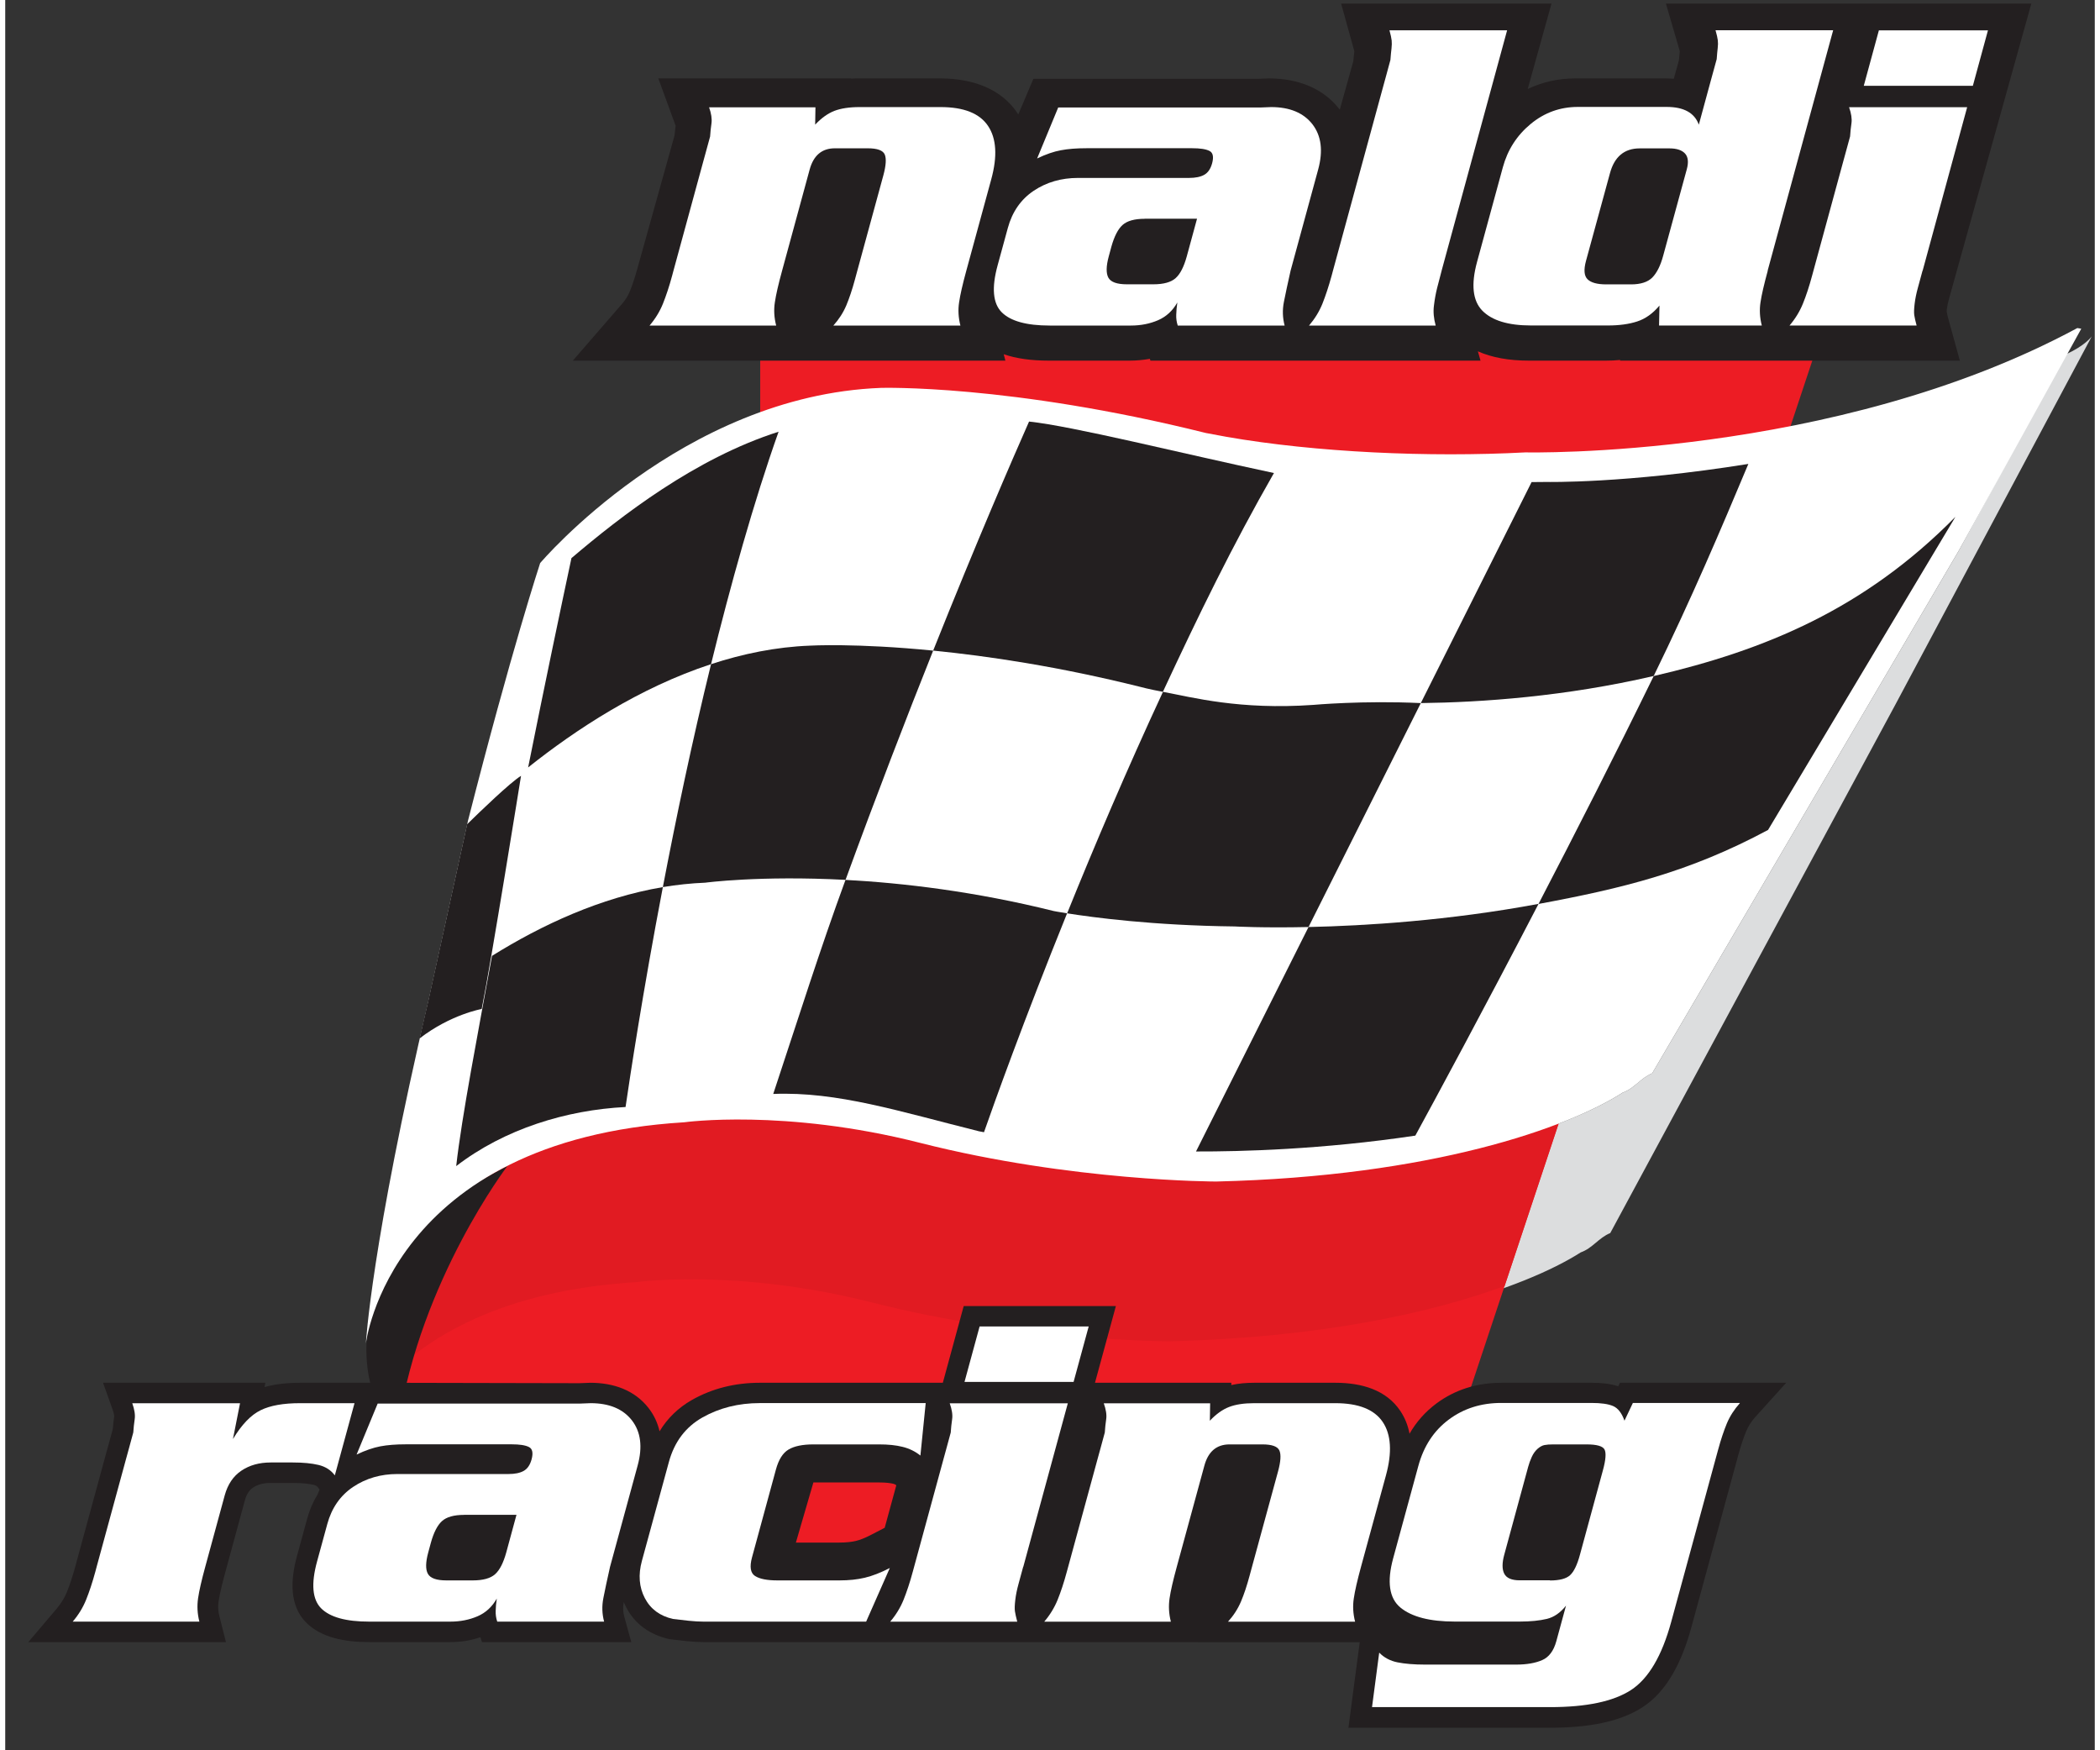
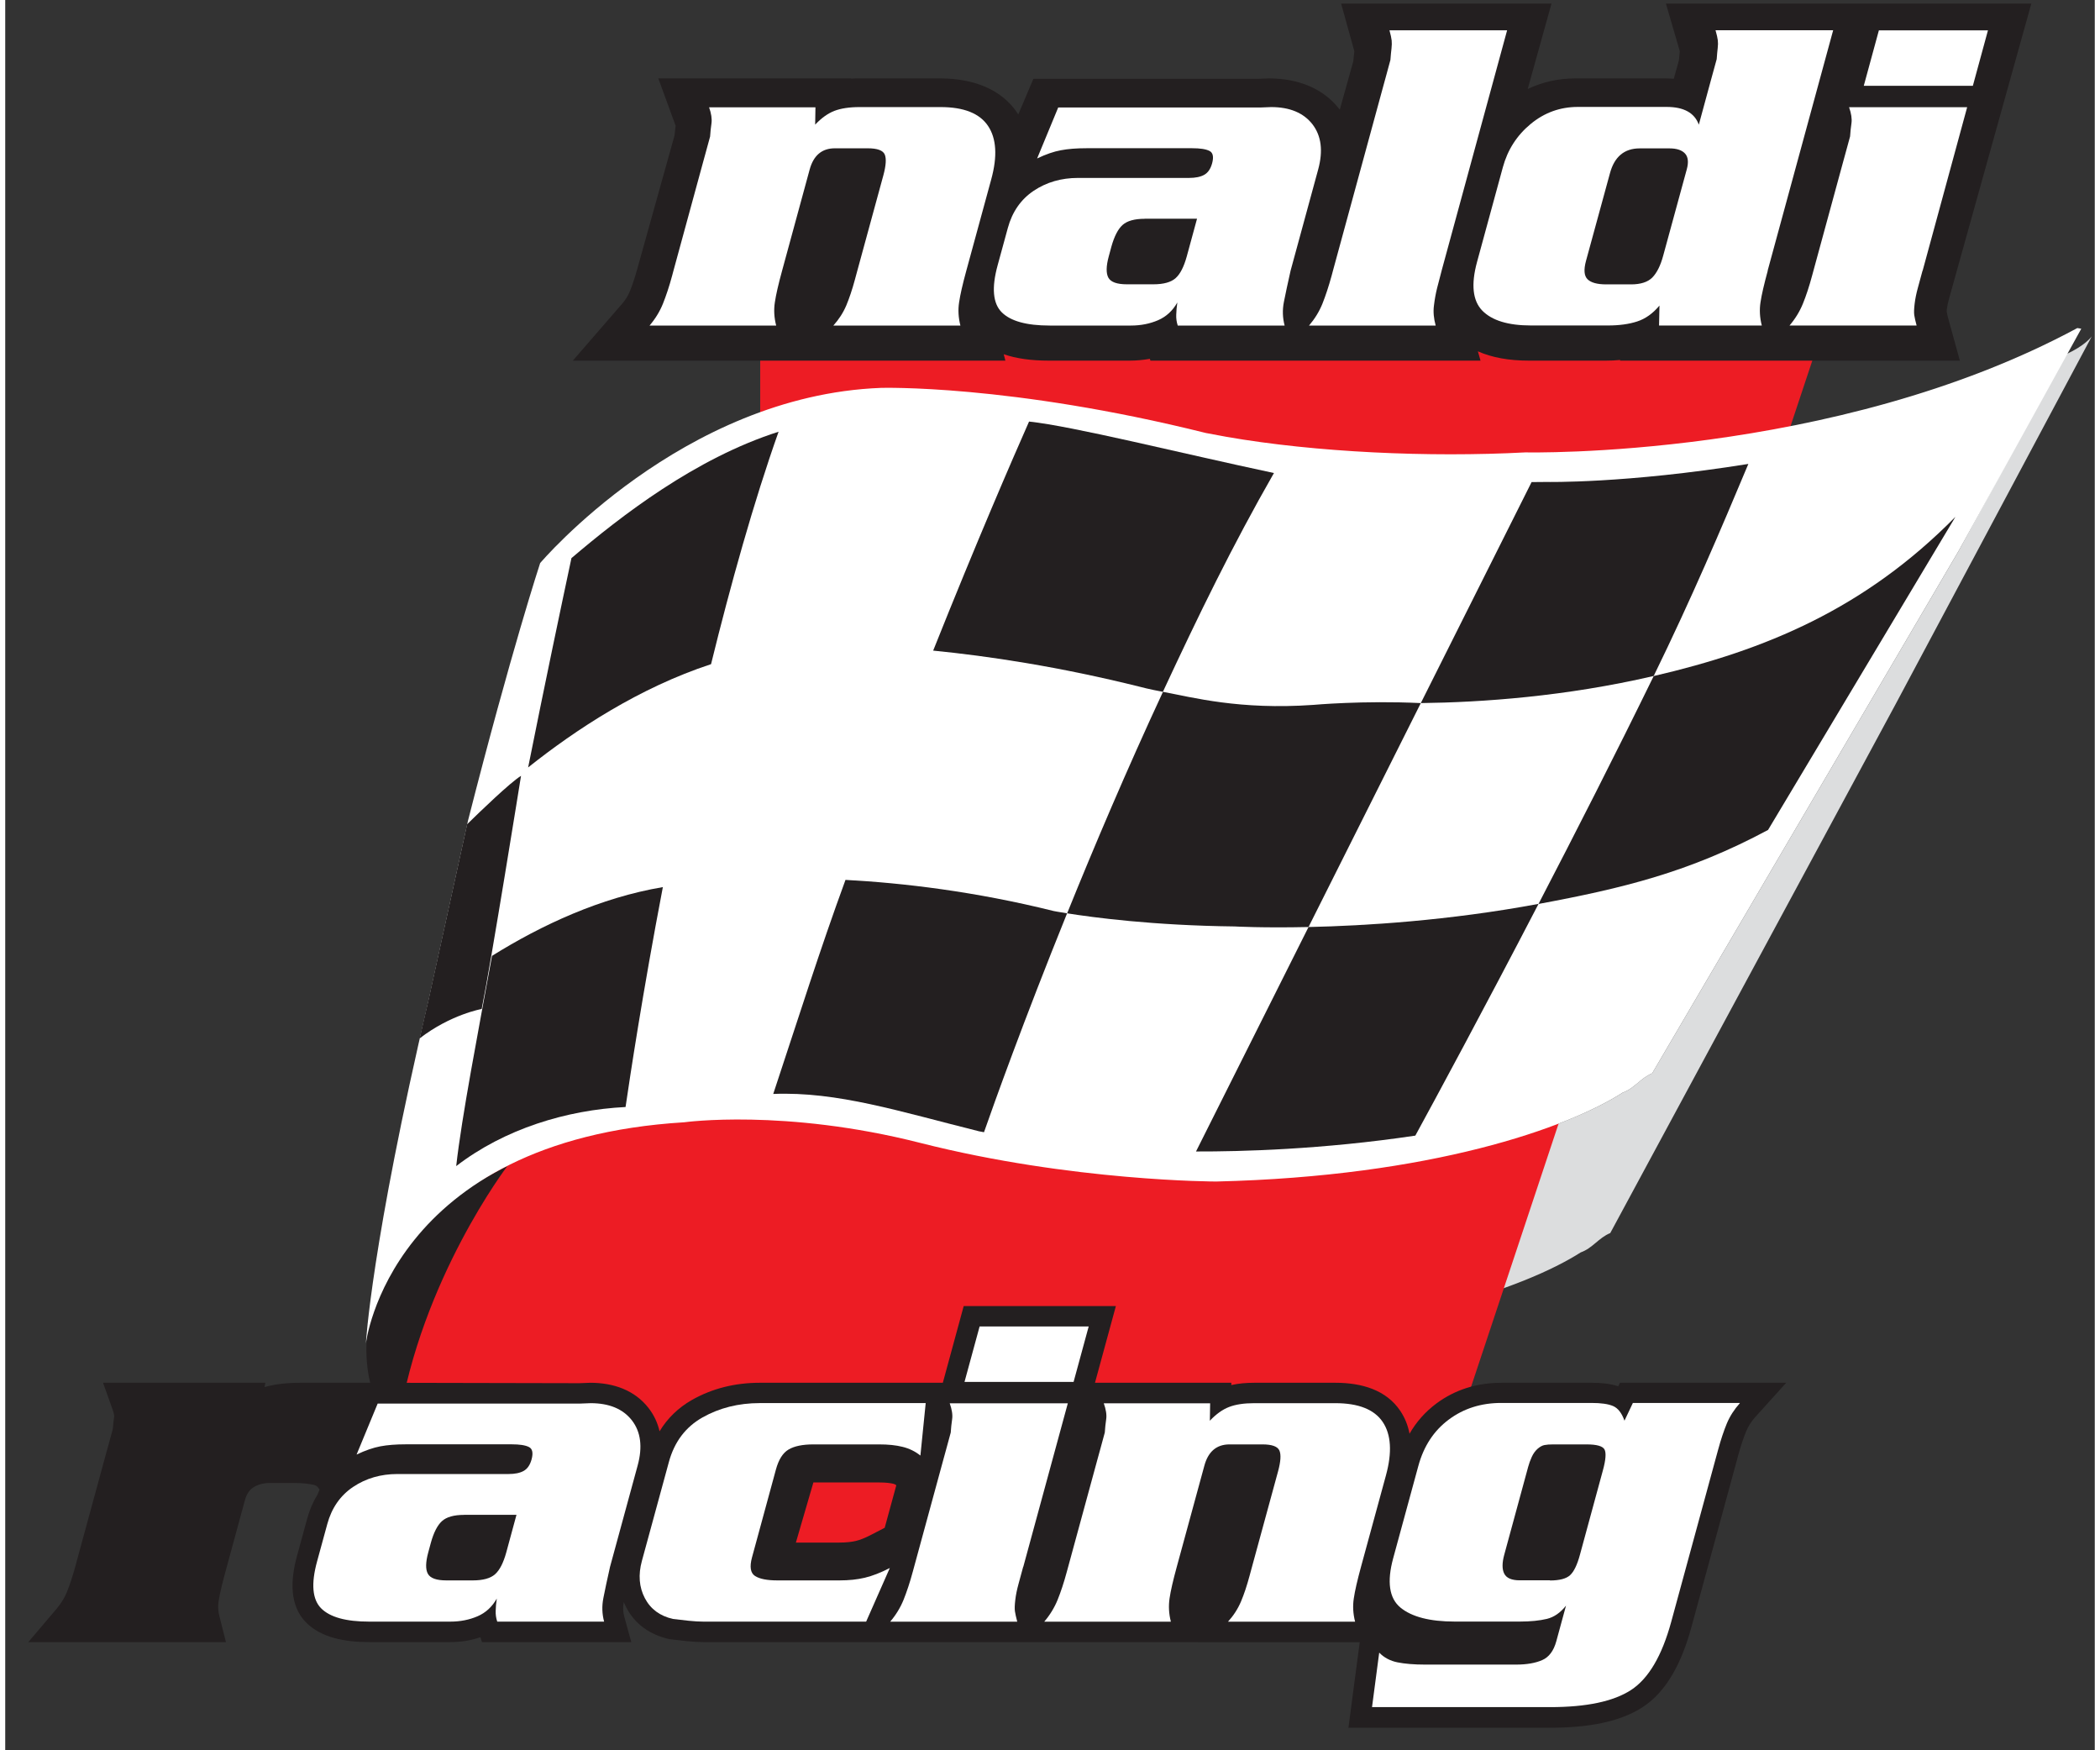
<svg xmlns="http://www.w3.org/2000/svg" width="48" height="40" viewBox="0 0 80 67" fill="none">
  <rect x="0" y="0" width="80" height="67" fill="#333333" stroke="none" />
  <path d="M78.88 13.568C79.624 13.24 79.884 12.878 79.884 12.878L72.36 26.983L61.45 47.201C61.004 47.383 60.774 47.781 60.319 47.941C58.213 49.29 52.994 51.147 44.765 51.343C44.765 51.343 39.246 51.343 33.426 49.864C28.229 48.542 24.395 49.075 24.395 49.075C13.107 49.764 14.711 43.65 26 42.96C26 42.96 29.834 42.428 35.03 43.749C40.85 45.228 46.369 45.228 46.369 45.228C54.598 45.032 59.818 43.173 61.924 41.827C62.378 41.664 62.608 41.269 63.054 41.087L74.788 21.089L78.88 13.568Z" fill="#DCDDDE" />
  <path fillRule="evenodd" clipRule="evenodd" d="M70.15 10.905L53.19 61.899L13.603 60.815L15.059 45.921L28.905 16.529V11.695L70.15 10.905Z" fill="#ED1C24" />
-   <path d="M59.472 43.013L57.406 49.226C54.632 50.25 50.338 51.207 44.56 51.345C44.56 51.345 39.041 51.345 33.221 49.867C28.025 48.545 24.191 49.077 24.191 49.077C19.013 49.395 16.052 51.194 14.363 53.05L14.762 48.959C15.956 46.625 18.89 43.394 25.997 42.961C25.997 42.961 29.831 42.428 35.028 43.75C40.847 45.228 46.367 45.228 46.367 45.228C52.326 45.085 56.707 44.072 59.472 43.01V43.013Z" fill="#E11B22" />
  <path d="M15.059 54.502C15.911 48.978 19.224 44.638 19.224 44.638C12.173 48.164 14.055 53.219 14.055 53.219L15.059 54.502Z" fill="#231F20" />
  <path d="M46.768 16.724C50.181 17.317 54.494 17.513 58.208 17.317C58.208 17.317 69.998 17.588 79.332 12.558L79.483 12.583L74.788 21.089L63.054 41.087C62.608 41.269 62.378 41.666 61.924 41.826C59.818 43.176 54.598 45.032 46.369 45.228C46.369 45.228 40.85 45.228 35.03 43.749C29.834 42.428 26 42.96 26 42.96C14.711 43.65 13.808 51.431 13.808 51.431C13.808 51.431 14.01 47.645 16.206 38.3L17.718 31.414C19.375 24.91 20.48 21.555 20.48 21.555C20.48 21.555 25.899 15.143 33.524 14.848C33.524 14.848 38.441 14.699 45.968 16.575L46.77 16.724H46.768Z" fill="white" />
  <path d="M44.199 13.063C43.834 13.187 43.45 13.245 43.052 13.245H39.953C39.016 13.245 38.124 13.079 37.552 12.519C37.445 12.415 37.355 12.302 37.282 12.18L37.308 12.296L37.555 13.245H22.959L24.045 11.992C24.213 11.796 24.342 11.592 24.429 11.377C24.541 11.11 24.648 10.787 24.752 10.412L24.802 10.229L25.932 6.174L26.03 5.826L26.182 5.282C26.196 5.125 26.213 4.968 26.235 4.811C26.235 4.808 26.241 4.736 26.182 4.571L25.812 3.552H31.805V3.638C32.08 3.577 32.377 3.552 32.683 3.552H35.782C36.789 3.552 37.72 3.82 38.256 4.598C38.564 5.045 38.679 5.564 38.662 6.116L39.739 3.569H47.971L48.389 3.552C49.275 3.552 50.086 3.828 50.616 4.499C51.056 5.056 51.171 5.716 51.064 6.4L51.928 3.304L52.023 2.956L52.169 2.429C52.183 2.272 52.197 2.145 52.209 2.04C52.217 1.974 52.214 1.933 52.214 1.914C52.209 1.853 52.186 1.765 52.153 1.649L51.886 0.688H58.449L57.282 4.871C57.436 4.692 57.61 4.524 57.804 4.369C58.471 3.831 59.254 3.552 60.12 3.552H63.511C63.778 3.552 64.041 3.583 64.285 3.652L64.397 3.252L64.493 2.912L64.636 2.402C64.647 2.25 64.661 2.126 64.672 2.027C64.681 1.963 64.678 1.927 64.675 1.914C64.667 1.856 64.644 1.77 64.613 1.66L64.33 0.691H76.816L76.017 3.555L75.812 4.289L74.045 10.624L73.866 11.27C73.818 11.441 73.784 11.606 73.765 11.761C73.756 11.83 73.751 11.888 73.748 11.94C73.759 12.012 73.782 12.155 73.818 12.285L74.082 13.245H62.401V13.121C62.05 13.206 61.669 13.245 61.267 13.245H58.323C57.366 13.245 56.477 13.046 55.888 12.456C55.658 12.224 55.51 11.959 55.425 11.672L55.403 11.835C55.389 11.951 55.397 12.097 55.448 12.282L55.723 13.248H44.249L44.19 13.066L44.199 13.063Z" fill="#231F20" />
  <path d="M74.836 13.805H61.828V13.78C61.652 13.797 61.467 13.805 61.279 13.805H58.334C57.571 13.805 56.92 13.687 56.382 13.449L56.483 13.805H43.845L43.823 13.736C43.573 13.78 43.315 13.805 43.052 13.805H39.953C39.279 13.805 38.707 13.725 38.228 13.56L38.292 13.805H21.731L23.616 11.631C23.745 11.482 23.84 11.333 23.907 11.168C24.008 10.925 24.109 10.621 24.207 10.265L25.624 5.189C25.635 5.064 25.649 4.938 25.666 4.813C25.663 4.8 25.657 4.783 25.649 4.766L25.004 3.001H32.386V3.009C32.481 3.003 32.582 3.001 32.683 3.001H35.782C37.126 3.001 38.144 3.448 38.727 4.292C38.746 4.319 38.766 4.35 38.786 4.38L39.364 3.017H47.977L48.372 3.001C49.541 3.001 50.467 3.403 51.067 4.162C51.076 4.173 51.084 4.184 51.095 4.198L51.614 2.338C51.625 2.198 51.639 2.079 51.651 1.983C51.651 1.941 51.631 1.883 51.608 1.803L51.146 0.137H59.2L58.289 3.409C58.853 3.136 59.467 3.001 60.126 3.001H63.517C63.64 3.001 63.764 3.006 63.881 3.017L64.078 2.311C64.089 2.176 64.1 2.06 64.111 1.969C64.111 1.949 64.092 1.891 64.072 1.82L63.581 0.137H77.571L74.424 11.421C74.382 11.57 74.354 11.708 74.337 11.832C74.334 11.863 74.331 11.89 74.329 11.915C74.34 11.973 74.354 12.062 74.376 12.142L74.836 13.808V13.805ZM62.992 12.688H73.347L73.277 12.434C73.232 12.274 73.207 12.108 73.193 12.026L73.184 11.973V11.921C73.19 11.857 73.195 11.78 73.207 11.694C73.229 11.515 73.268 11.325 73.325 11.123L76.076 1.254H65.09L65.166 1.511C65.208 1.654 65.233 1.756 65.247 1.85C65.256 1.927 65.253 2.007 65.244 2.098C65.233 2.192 65.222 2.311 65.211 2.454L65.191 2.556L64.692 4.353L64.139 4.198C63.954 4.146 63.747 4.121 63.522 4.121H60.132C59.4 4.121 58.743 4.353 58.177 4.811C58.011 4.943 57.863 5.089 57.728 5.241L56.746 4.731L57.714 1.257H52.641L52.711 1.511C52.75 1.654 52.778 1.765 52.789 1.861C52.798 1.936 52.795 2.021 52.784 2.118C52.772 2.214 52.758 2.338 52.747 2.487L52.73 2.587L51.623 6.557L50.512 6.325C50.602 5.74 50.487 5.244 50.175 4.849C49.794 4.366 49.194 4.121 48.4 4.121L48.005 4.137H40.129L39.198 6.339L38.104 6.107C38.118 5.633 38.017 5.244 37.793 4.921C37.428 4.391 36.755 4.121 35.791 4.121H32.691C32.408 4.121 32.153 4.146 31.934 4.193L31.227 4.347L31.233 4.121H26.628L26.726 4.388C26.799 4.587 26.827 4.755 26.81 4.888C26.788 5.042 26.774 5.186 26.76 5.332L26.74 5.437L25.31 10.563C25.198 10.969 25.082 11.306 24.965 11.592C24.852 11.866 24.69 12.122 24.485 12.357L24.199 12.685H36.828L36.733 12.299L37.779 11.896C37.827 11.979 37.888 12.053 37.958 12.122C38.346 12.5 38.999 12.685 39.958 12.685H43.057C43.399 12.685 43.725 12.633 44.019 12.533L44.569 12.346L44.681 12.685H54.991L54.918 12.431C54.851 12.191 54.828 11.968 54.856 11.761L54.881 11.592L55.992 11.515C56.056 11.73 56.163 11.91 56.317 12.064C56.727 12.478 57.411 12.685 58.345 12.685H61.29C61.66 12.685 61.994 12.649 62.288 12.577L63.012 12.401L63.006 12.688H62.992Z" fill="#231F20" />
  <path fillRule="evenodd" clipRule="evenodd" d="M31.003 4.778C31.247 4.518 31.494 4.342 31.743 4.245C31.993 4.149 32.316 4.099 32.705 4.099H35.813C36.699 4.099 37.305 4.339 37.627 4.819C37.95 5.299 37.992 5.981 37.751 6.863L36.797 10.359C36.654 10.881 36.562 11.284 36.52 11.573C36.475 11.863 36.492 12.158 36.57 12.464H31.704C31.917 12.227 32.083 11.97 32.201 11.692C32.316 11.416 32.428 11.085 32.532 10.699L32.624 10.359L33.62 6.712C33.721 6.339 33.74 6.072 33.673 5.914C33.606 5.757 33.39 5.677 33.022 5.677H31.763C31.269 5.677 30.947 5.947 30.798 6.491L29.744 10.359C29.601 10.881 29.508 11.284 29.466 11.573C29.421 11.863 29.438 12.158 29.517 12.464H24.667C24.889 12.205 25.06 11.924 25.181 11.626C25.301 11.325 25.422 10.966 25.534 10.55L25.584 10.362L26.718 6.207L26.816 5.851C26.872 5.647 26.928 5.437 26.987 5.225C26.998 5.056 27.015 4.885 27.04 4.717C27.062 4.549 27.032 4.344 26.948 4.107H31.02L31.009 4.786L31.003 4.778Z" fill="white" />
  <path fillRule="evenodd" clipRule="evenodd" d="M43.627 8.375C43.237 8.375 42.951 8.455 42.777 8.613C42.603 8.77 42.46 9.049 42.35 9.443L42.249 9.816C42.148 10.188 42.143 10.461 42.235 10.63C42.328 10.798 42.564 10.883 42.942 10.883H43.96C44.35 10.883 44.636 10.803 44.81 10.646C44.987 10.489 45.127 10.21 45.236 9.816L45.629 8.373H43.627V8.375ZM48.049 4.115L48.467 4.099C49.18 4.099 49.707 4.32 50.049 4.758C50.388 5.2 50.461 5.774 50.268 6.485L49.211 10.362C49.101 10.848 49.017 11.245 48.955 11.557C48.894 11.866 48.905 12.169 48.983 12.462H44.891C44.846 12.326 44.827 12.188 44.833 12.045C44.838 11.902 44.849 11.747 44.875 11.579C44.695 11.896 44.451 12.122 44.137 12.258C43.823 12.393 43.478 12.462 43.096 12.462H39.989C39.103 12.462 38.491 12.293 38.152 11.954C37.813 11.615 37.759 11.016 37.995 10.155L38.385 8.729C38.553 8.108 38.887 7.63 39.377 7.302C39.868 6.974 40.435 6.811 41.069 6.811H45.326C45.567 6.811 45.761 6.772 45.904 6.692C46.047 6.612 46.148 6.466 46.207 6.251C46.274 6.003 46.24 5.843 46.103 5.776C45.965 5.707 45.747 5.674 45.447 5.674H41.397C41.015 5.674 40.69 5.699 40.415 5.752C40.143 5.801 39.84 5.906 39.507 6.066L40.314 4.115H48.047H48.049Z" fill="white" />
  <path fillRule="evenodd" clipRule="evenodd" d="M54.994 10.362C54.932 10.588 54.876 10.809 54.822 11.021C54.769 11.234 54.727 11.463 54.699 11.7C54.668 11.937 54.691 12.191 54.766 12.462H49.917C50.139 12.202 50.31 11.924 50.431 11.623C50.551 11.322 50.669 10.966 50.784 10.547L50.834 10.359L52.77 3.26L52.868 2.904C52.924 2.7 52.977 2.499 53.033 2.294C53.047 2.112 53.061 1.966 53.075 1.853C53.089 1.74 53.089 1.638 53.081 1.549C53.07 1.458 53.044 1.329 52.997 1.16H57.501L54.994 10.359V10.362Z" fill="white" />
  <path fillRule="evenodd" clipRule="evenodd" d="M62.246 10.886C62.614 10.886 62.886 10.798 63.06 10.624C63.233 10.447 63.374 10.169 63.477 9.785L64.325 6.681L64.381 6.477C64.454 6.207 64.431 6.005 64.311 5.875C64.19 5.746 63.993 5.68 63.716 5.68H62.577C61.991 5.68 61.61 5.997 61.439 6.629L60.521 9.987C60.429 10.326 60.449 10.56 60.58 10.69C60.712 10.82 60.95 10.886 61.295 10.886H62.243H62.246ZM67.48 10.362C67.339 10.88 67.244 11.286 67.202 11.573C67.157 11.86 67.174 12.158 67.252 12.461H63.318L63.334 11.697C63.079 12.003 62.793 12.205 62.476 12.307C62.162 12.409 61.789 12.459 61.366 12.459H58.415C57.54 12.459 56.92 12.268 56.55 11.89C56.183 11.512 56.115 10.892 56.348 10.033L57.338 6.402C57.52 5.735 57.874 5.183 58.401 4.747C58.928 4.311 59.531 4.093 60.21 4.093H63.609C64.266 4.093 64.675 4.319 64.841 4.772L65.267 3.205L65.362 2.857C65.415 2.658 65.469 2.463 65.525 2.264C65.539 2.087 65.55 1.944 65.564 1.836C65.578 1.726 65.578 1.627 65.567 1.538C65.556 1.45 65.528 1.323 65.48 1.157H69.984L67.477 10.356L67.48 10.362Z" fill="white" />
  <path fillRule="evenodd" clipRule="evenodd" d="M73.406 10.359C73.344 10.585 73.285 10.806 73.226 11.021C73.167 11.236 73.125 11.441 73.103 11.631C73.08 11.824 73.075 11.968 73.089 12.064C73.103 12.161 73.134 12.293 73.179 12.461H68.313C68.534 12.202 68.705 11.921 68.826 11.623C68.949 11.322 69.067 10.963 69.179 10.547L69.23 10.359L70.363 6.204L70.461 5.848C70.517 5.644 70.573 5.434 70.632 5.222C70.643 5.053 70.66 4.882 70.685 4.714C70.708 4.546 70.677 4.342 70.593 4.104H75.114L73.409 10.365L73.406 10.359ZM75.332 3.285H71.156L71.734 1.163H75.91L75.332 3.285Z" fill="white" />
  <path fillRule="evenodd" clipRule="evenodd" d="M33.673 58.477L34.116 56.855C34.077 56.825 34.049 56.808 33.998 56.797C33.892 56.772 33.721 56.748 33.46 56.748H30.941L30.271 59.049H31.937C32.201 59.049 32.405 59.024 32.562 58.988C32.7 58.955 32.899 58.886 33.171 58.742L33.676 58.48L33.673 58.477ZM45.643 62.859H26.726C26.541 62.859 26.322 62.845 26.078 62.82L25.427 62.746C24.676 62.575 24.112 62.172 23.778 61.535C23.742 61.466 23.711 61.397 23.68 61.328C23.644 61.521 23.652 61.7 23.697 61.871L23.969 62.859H18.253L18.192 62.671C17.827 62.798 17.44 62.859 17.042 62.859H13.934C12.995 62.859 12.103 62.688 11.528 62.117C10.866 61.455 10.925 60.467 11.169 59.567L11.559 58.141C11.649 57.807 11.78 57.498 11.954 57.219L12.036 57.021L11.974 56.938C11.94 56.894 11.901 56.861 11.806 56.839C11.62 56.794 11.36 56.767 11.006 56.767H10.159C9.856 56.767 9.646 56.839 9.489 56.944C9.363 57.029 9.245 57.172 9.172 57.443L8.429 60.174C8.297 60.657 8.21 61.032 8.168 61.3C8.14 61.479 8.148 61.67 8.204 61.885L8.451 62.859H0.884L1.973 61.576C2.141 61.374 2.27 61.168 2.36 60.947C2.472 60.671 2.578 60.343 2.685 59.959L2.735 59.772L3.868 55.616L3.967 55.26L4.118 54.706C4.132 54.546 4.149 54.383 4.171 54.223C4.171 54.22 4.177 54.148 4.118 53.975L3.745 52.932H9.96L9.926 53.097C10.339 52.981 10.799 52.932 11.29 52.932H14.417L21.983 52.948L22.401 52.932C23.29 52.932 24.101 53.216 24.631 53.9C24.844 54.173 24.979 54.474 25.052 54.789C25.352 54.295 25.764 53.889 26.294 53.588C27.074 53.147 27.946 52.932 28.888 52.932H35.897L36.696 49.996H42.522L41.722 52.932H46.942V53.02C47.216 52.957 47.514 52.932 47.822 52.932H50.93C51.939 52.932 52.873 53.208 53.409 54.005C53.591 54.275 53.706 54.571 53.765 54.882C54.023 54.433 54.365 54.044 54.792 53.726C55.512 53.191 56.354 52.932 57.285 52.932H60.737C61.088 52.932 61.444 52.962 61.755 53.067L61.82 52.932H68.186L67.011 54.234C66.851 54.411 66.736 54.593 66.655 54.786C66.551 55.037 66.45 55.338 66.355 55.685L66.263 56.025L64.555 62.293C64.181 63.662 63.601 64.757 62.684 65.353C61.817 65.916 60.597 66.137 59.15 66.137H51.426L51.858 62.862H45.646L45.643 62.859Z" fill="#231F20" />
-   <path fillRule="evenodd" clipRule="evenodd" d="M8.718 55.087C9.054 54.532 9.405 54.165 9.778 53.983C10.148 53.801 10.653 53.713 11.284 53.713H13.373L12.619 56.477C12.467 56.273 12.26 56.141 11.993 56.077C11.727 56.014 11.402 55.983 11.009 55.983H10.162C9.725 55.983 9.351 56.088 9.04 56.298C8.729 56.508 8.519 56.822 8.404 57.239L7.66 59.97C7.517 60.492 7.425 60.895 7.383 61.184C7.341 61.474 7.355 61.769 7.433 62.075H2.584C2.806 61.816 2.977 61.535 3.097 61.237C3.218 60.936 3.338 60.577 3.451 60.161L3.501 59.973L4.634 55.818L4.732 55.462C4.788 55.258 4.844 55.048 4.903 54.833C4.915 54.664 4.931 54.493 4.957 54.325C4.982 54.157 4.948 53.953 4.864 53.715H8.99L8.718 55.089V55.087Z" fill="white" />
  <path fillRule="evenodd" clipRule="evenodd" d="M17.572 57.989C17.179 57.989 16.896 58.069 16.722 58.227C16.548 58.384 16.405 58.662 16.296 59.057L16.195 59.429C16.094 59.802 16.088 60.075 16.181 60.243C16.273 60.412 16.509 60.497 16.887 60.497H17.905C18.295 60.497 18.581 60.417 18.755 60.26C18.932 60.103 19.072 59.824 19.182 59.429L19.574 57.986H17.572V57.989ZM21.995 53.729L22.413 53.713C23.125 53.713 23.652 53.933 23.994 54.372C24.334 54.813 24.407 55.387 24.213 56.099L23.156 59.976C23.046 60.461 22.962 60.859 22.901 61.17C22.839 61.482 22.85 61.783 22.929 62.075H18.837C18.792 61.94 18.772 61.802 18.778 61.659C18.78 61.518 18.795 61.361 18.82 61.193C18.64 61.51 18.396 61.736 18.082 61.871C17.768 62.006 17.423 62.075 17.042 62.075H13.934C13.048 62.075 12.437 61.907 12.097 61.568C11.758 61.228 11.704 60.63 11.94 59.769L12.33 58.342C12.498 57.722 12.832 57.244 13.323 56.916C13.814 56.588 14.38 56.425 15.014 56.425H19.271C19.512 56.425 19.706 56.386 19.849 56.306C19.992 56.226 20.093 56.08 20.152 55.865C20.219 55.616 20.186 55.456 20.048 55.39C19.911 55.321 19.692 55.288 19.392 55.288H15.342C14.961 55.288 14.635 55.313 14.361 55.365C14.086 55.418 13.786 55.52 13.452 55.68L14.259 53.729H21.992H21.995Z" fill="white" />
  <path fillRule="evenodd" clipRule="evenodd" d="M35.036 55.716C34.837 55.558 34.613 55.448 34.357 55.385C34.105 55.321 33.805 55.291 33.46 55.291H30.941C30.526 55.291 30.209 55.357 29.991 55.487C29.772 55.616 29.609 55.873 29.505 56.259L28.591 59.617C28.493 59.978 28.532 60.216 28.709 60.329C28.886 60.442 29.169 60.497 29.561 60.497H31.943C32.299 60.497 32.621 60.464 32.91 60.395C33.199 60.326 33.519 60.202 33.867 60.023L32.961 62.075H26.729C26.569 62.075 26.381 62.064 26.168 62.042C25.955 62.02 25.756 61.998 25.565 61.973C25.066 61.86 24.707 61.595 24.488 61.176C24.269 60.756 24.23 60.282 24.376 59.749L25.408 55.967C25.618 55.197 26.044 54.629 26.692 54.261C27.34 53.895 28.072 53.71 28.888 53.71H35.241L35.039 55.713L35.036 55.716Z" fill="white" />
  <path fillRule="evenodd" clipRule="evenodd" d="M38.974 59.973C38.912 60.199 38.853 60.42 38.794 60.635C38.735 60.85 38.693 61.054 38.671 61.245C38.648 61.438 38.643 61.581 38.657 61.678C38.671 61.775 38.702 61.907 38.746 62.078H33.881C34.102 61.819 34.273 61.537 34.394 61.239C34.514 60.939 34.635 60.58 34.747 60.163L34.798 59.976L35.931 55.821L36.029 55.465C36.085 55.26 36.141 55.051 36.2 54.836C36.211 54.667 36.228 54.496 36.253 54.328C36.279 54.16 36.245 53.955 36.161 53.718H40.682L38.977 59.978L38.974 59.973ZM40.903 52.899H36.727L37.305 50.777H41.481L40.903 52.899Z" fill="white" />
  <path fillRule="evenodd" clipRule="evenodd" d="M46.114 54.391C46.358 54.132 46.605 53.955 46.855 53.859C47.104 53.762 47.427 53.713 47.817 53.713H50.924C51.81 53.713 52.416 53.953 52.739 54.433C53.061 54.913 53.103 55.594 52.862 56.477L51.908 59.973C51.766 60.495 51.673 60.897 51.631 61.187C51.586 61.477 51.603 61.772 51.681 62.078H46.815C47.029 61.841 47.194 61.584 47.312 61.306C47.43 61.027 47.539 60.699 47.643 60.312L47.735 59.973L48.731 56.325C48.832 55.953 48.852 55.685 48.784 55.528C48.717 55.371 48.501 55.291 48.133 55.291H46.874C46.381 55.291 46.058 55.561 45.91 56.105L44.855 59.973C44.712 60.495 44.619 60.897 44.577 61.187C44.535 61.477 44.549 61.772 44.628 62.078H39.779C40 61.819 40.171 61.537 40.292 61.239C40.413 60.941 40.533 60.58 40.645 60.163L40.696 59.976L41.829 55.821L41.927 55.465C41.983 55.261 42.039 55.051 42.098 54.836C42.109 54.667 42.126 54.496 42.151 54.328C42.177 54.16 42.143 53.955 42.059 53.718H46.131L46.12 54.397L46.114 54.391Z" fill="white" />
  <path fillRule="evenodd" clipRule="evenodd" d="M59.142 60.5C59.509 60.5 59.767 60.431 59.913 60.296C60.059 60.161 60.185 59.901 60.289 59.515L61.166 56.292C61.279 55.884 61.298 55.616 61.231 55.487C61.164 55.357 60.934 55.291 60.541 55.291H59.265C59.128 55.291 59.015 55.299 58.931 55.316C58.847 55.332 58.757 55.382 58.668 55.459C58.578 55.539 58.502 55.644 58.443 55.774C58.384 55.903 58.34 56.03 58.306 56.154L58.269 56.29L57.392 59.512C57.305 59.83 57.305 60.072 57.392 60.241C57.478 60.409 57.675 60.494 57.986 60.494H59.142V60.5ZM66.411 53.713C66.198 53.95 66.032 54.209 65.915 54.485C65.8 54.764 65.688 55.095 65.584 55.478L65.491 55.818L63.783 62.086C63.427 63.389 62.914 64.258 62.243 64.694C61.573 65.13 60.541 65.348 59.147 65.348H52.329L52.604 63.262C52.792 63.455 53.028 63.579 53.305 63.634C53.583 63.69 53.936 63.72 54.36 63.72H57.846C58.25 63.72 58.581 63.662 58.842 63.549C59.102 63.436 59.282 63.196 59.383 62.831L59.756 61.463C59.543 61.733 59.299 61.904 59.021 61.971C58.743 62.037 58.398 62.073 57.983 62.073H55.498C54.542 62.073 53.849 61.893 53.417 61.537C52.986 61.181 52.893 60.55 53.14 59.645L54.102 56.116C54.309 55.357 54.696 54.767 55.266 54.342C55.835 53.917 56.505 53.704 57.276 53.704H60.729C61.096 53.704 61.374 53.743 61.559 53.823C61.744 53.903 61.89 54.088 61.994 54.383L62.316 53.704H66.406L66.411 53.713Z" fill="white" />
  <path d="M27.023 25.424C24.28 26.323 21.843 27.926 20.02 29.377C20.671 26.122 21.291 23.18 21.678 21.365C23.576 19.751 26.418 17.544 29.609 16.526C28.658 19.202 27.758 22.433 27.023 25.424Z" fill="#231F20" />
  <path d="M25.178 33.958C24.401 38.019 23.916 41.244 23.75 42.376C21.498 42.489 19.123 43.209 17.266 44.638C17.482 42.718 18.099 39.547 18.637 36.59C20.542 35.403 22.783 34.363 25.178 33.958Z" fill="#231F20" />
  <path d="M48.574 18.107C46.978 20.896 45.694 23.534 44.322 26.483C43.761 26.378 43.456 26.293 43.456 26.293C40.334 25.515 37.627 25.112 35.527 24.905C37.204 20.706 38.542 17.621 39.198 16.137C40.889 16.316 44.987 17.345 48.571 18.107H48.574Z" fill="#231F20" />
  <path d="M32.173 33.682C34.377 33.8 37.123 34.123 40.143 34.874C40.143 34.874 40.32 34.909 40.654 34.962C38.968 39.131 37.86 42.235 37.473 43.341L37.282 43.305C34.225 42.544 31.864 41.777 29.404 41.876C30.406 38.852 31.191 36.355 32.17 33.682H32.173Z" fill="#231F20" />
  <path d="M66.737 17.759C65.682 20.275 64.577 22.877 63.113 25.876C59.731 26.663 56.531 26.886 54.197 26.914L58.438 18.454L59.01 18.449C59.01 18.449 62.03 18.515 66.737 17.759Z" fill="#231F20" />
  <path d="M58.704 34.6C56.584 38.681 54.761 42.053 53.987 43.471C50.428 44.003 47.315 44.083 45.59 44.078L49.898 35.486C52.063 35.439 55.257 35.243 58.704 34.6Z" fill="#231F20" />
-   <path fillRule="evenodd" clipRule="evenodd" d="M25.178 33.957C25.677 31.347 26.294 28.392 27.023 25.424C28.235 25.026 29.508 24.764 30.812 24.715C30.812 24.715 32.565 24.612 35.527 24.905C34.509 27.454 33.364 30.418 32.172 33.681C28.883 33.508 26.799 33.789 26.799 33.789C26.252 33.811 25.711 33.869 25.178 33.957Z" fill="#231F20" />
  <path fillRule="evenodd" clipRule="evenodd" d="M58.704 34.6C60.115 31.886 61.66 28.853 63.113 25.879C67.382 24.889 71.187 23.313 74.665 19.784L67.491 31.77C64.465 33.392 61.918 34.005 58.704 34.603V34.6ZM54.197 26.914L49.898 35.486C48.148 35.525 47.068 35.464 47.068 35.464C43.932 35.428 41.627 35.116 40.656 34.962C41.697 32.388 42.939 29.466 44.325 26.483C45.464 26.696 47.256 27.181 50.08 26.983C50.08 26.983 51.987 26.809 54.197 26.914Z" fill="#231F20" />
  <path d="M17.684 31.552C18.203 31.044 19.33 29.957 19.748 29.698C19.748 29.698 18.596 36.874 18.242 38.623C18.242 38.623 17.053 38.833 15.867 39.749C15.973 39.283 16.082 38.8 16.2 38.303L17.684 31.554V31.552Z" fill="#231F20" />
</svg>